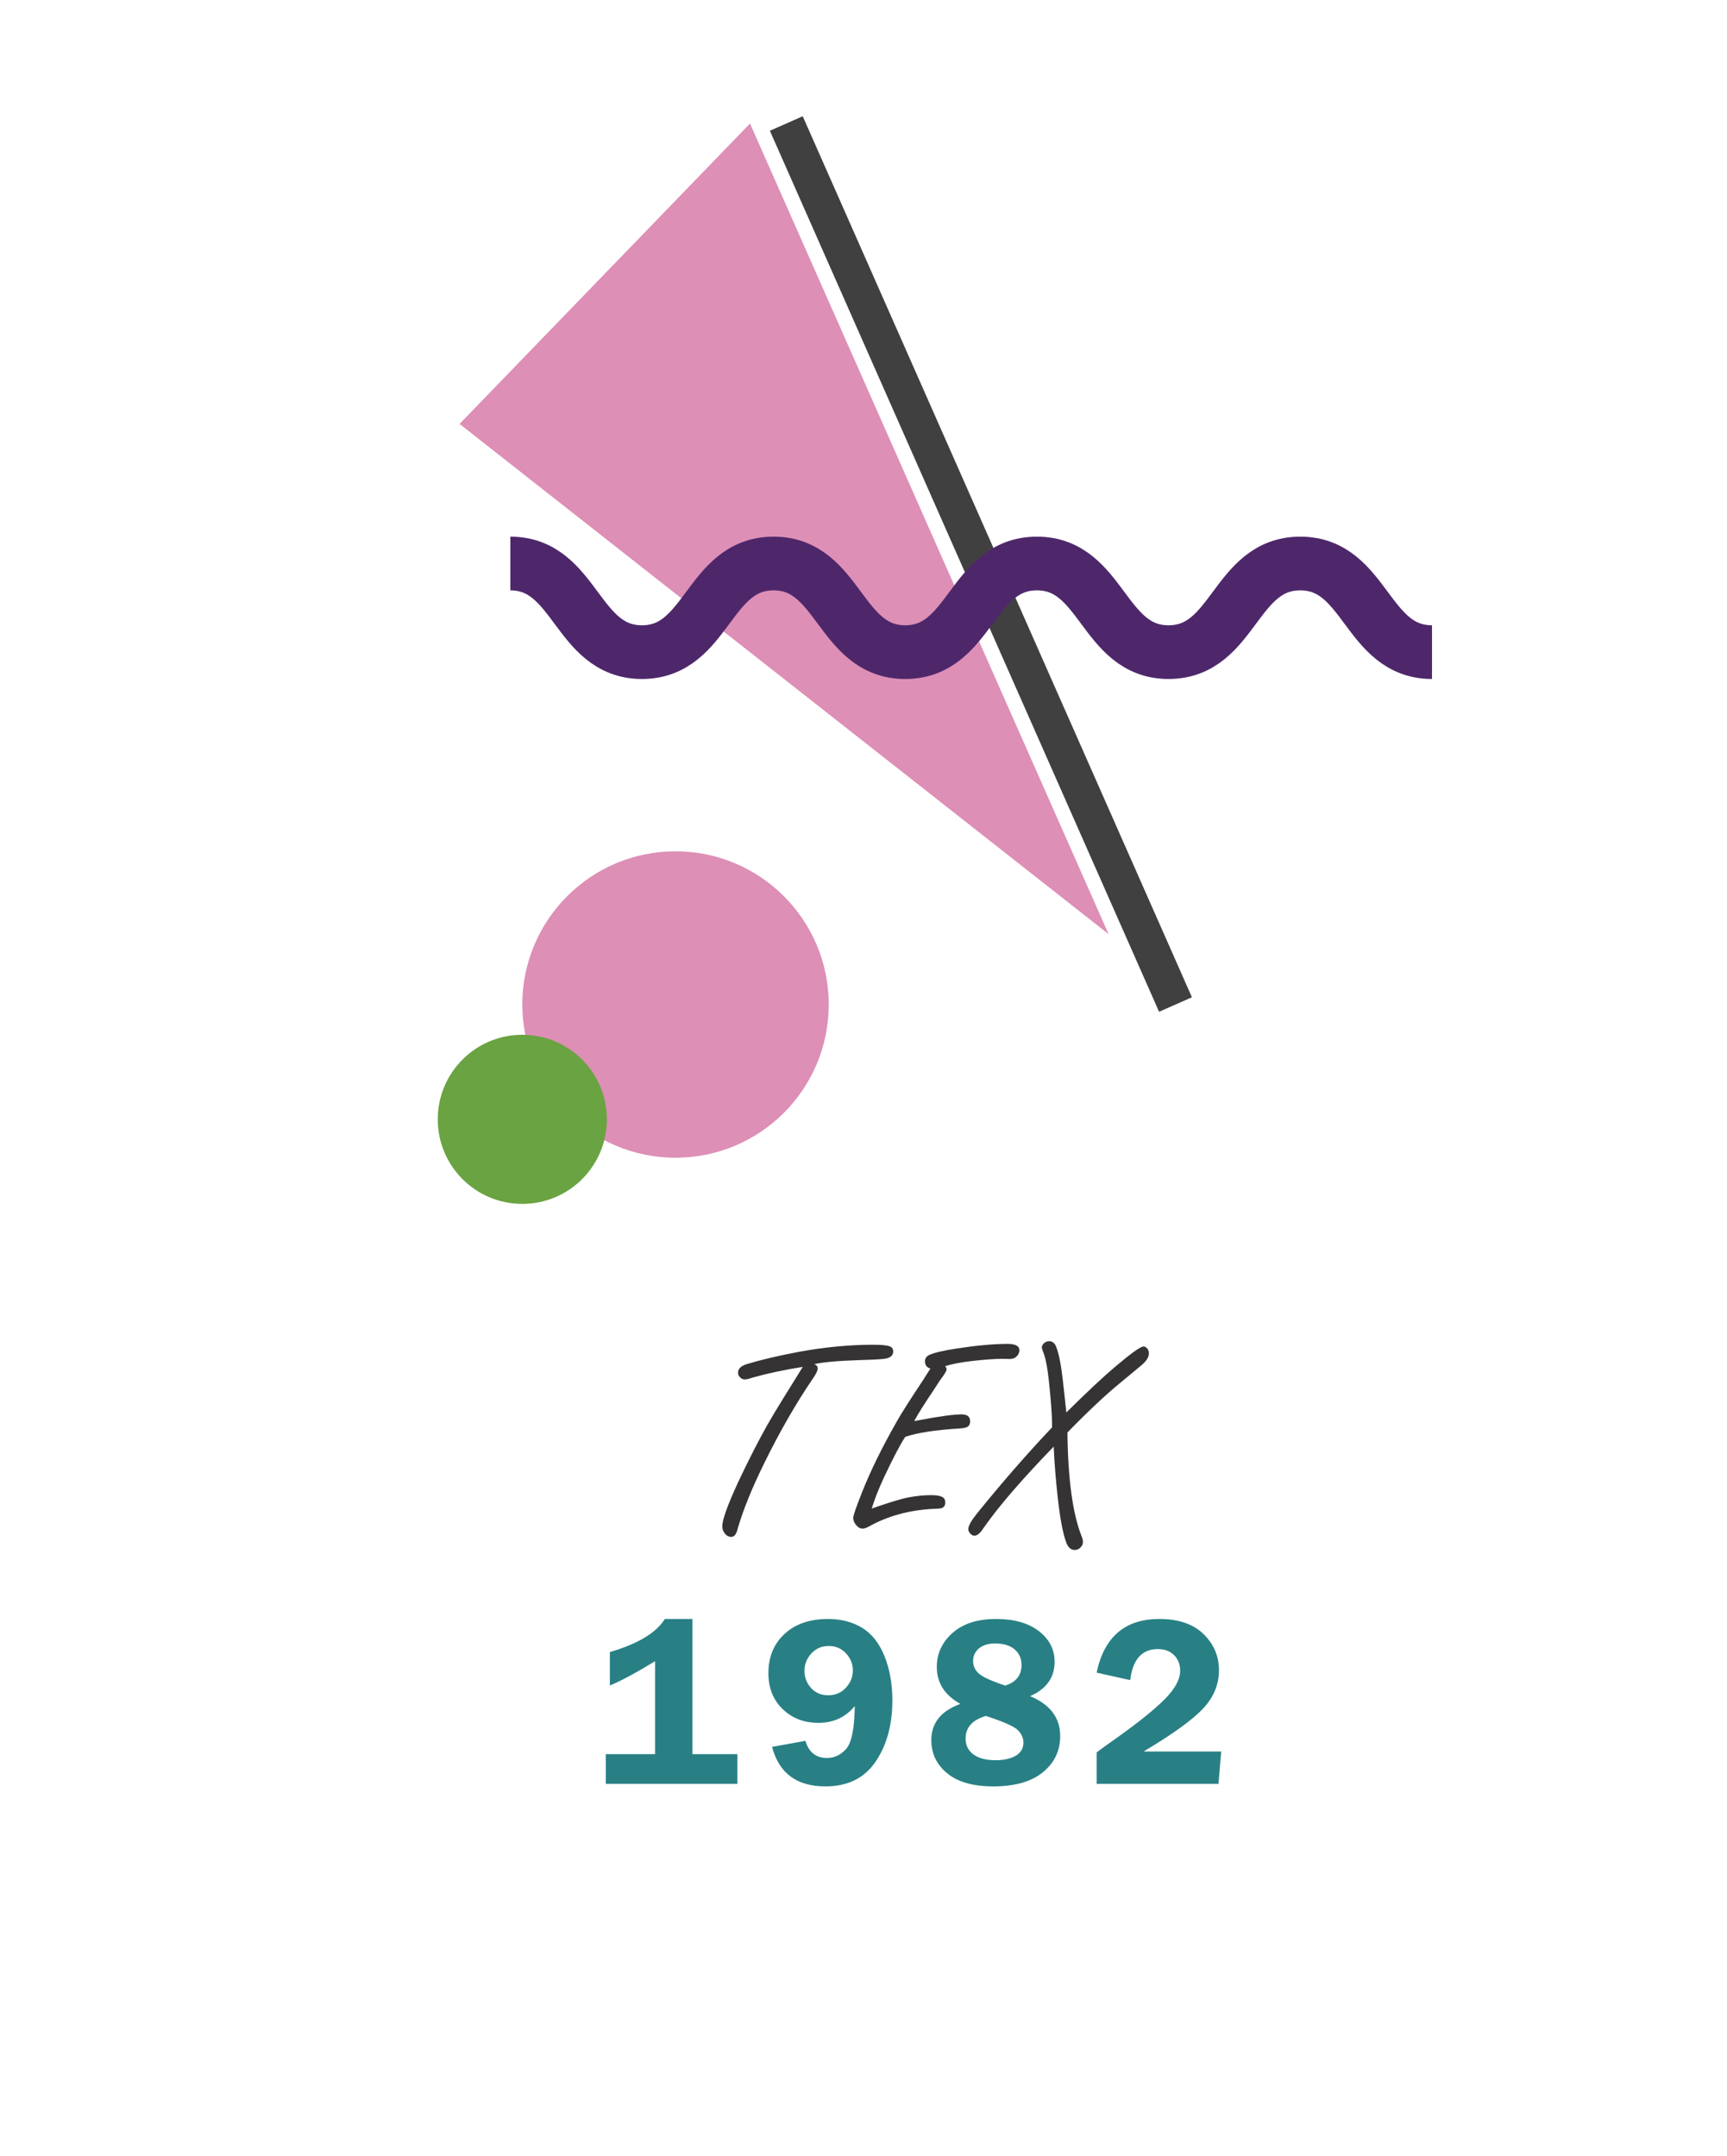
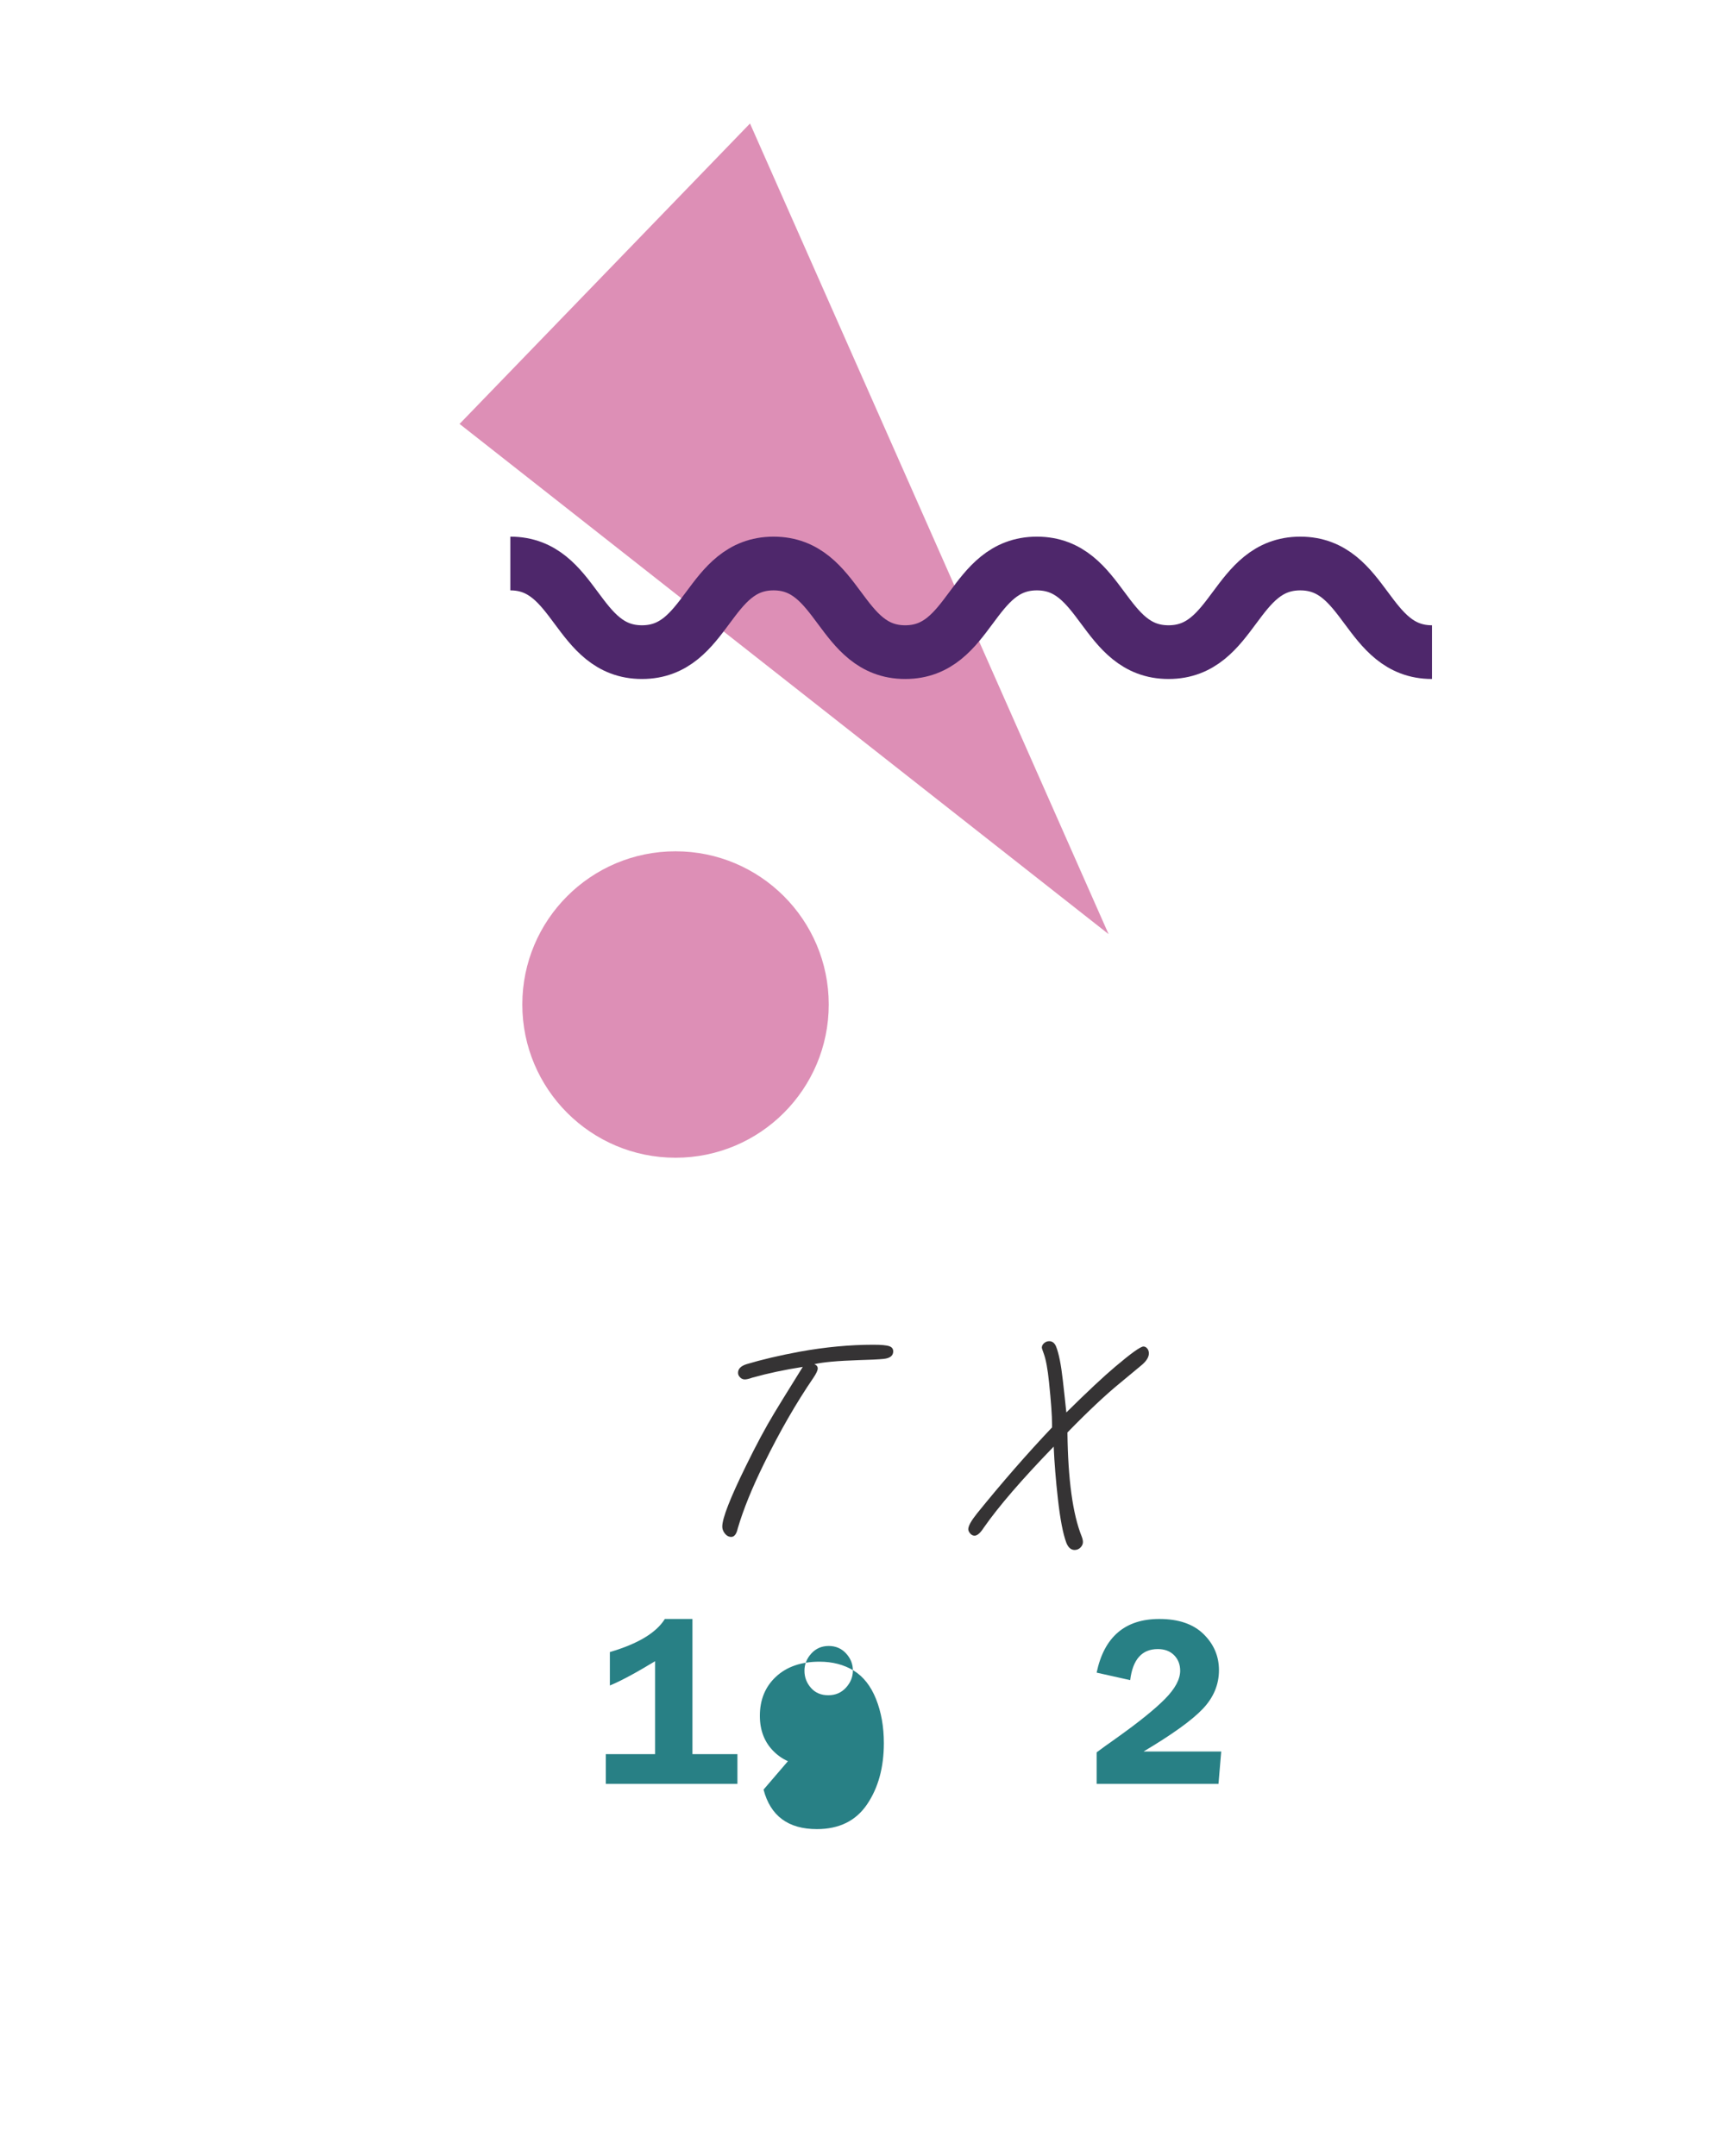
<svg xmlns="http://www.w3.org/2000/svg" version="1.1" id="Layer_1" x="0px" y="0px" viewBox="0 0 148.823 185.783" enable-background="new 0 0 148.823 185.783" xml:space="preserve">
-   <rect fill="#FFFFFF" width="148.823" height="185.783" />
  <g>
    <polygon fill="#DD8FB6" points="39.603,36.531 39.603,36.531 64.631,10.643 95.532,80.498  " />
-     <line fill="none" stroke="#404041" stroke-width="3.095" stroke-miterlimit="10" x1="67.759" y1="10.643" x2="101.298" y2="86.563" />
    <g>
      <path fill="none" stroke="#4E276B" stroke-width="4.629" stroke-miterlimit="10" d="M43.977,48.56    c5.672,0,5.672,7.637,11.344,7.637c5.67,0,5.67-7.637,11.341-7.637c5.672,0,5.672,7.637,11.344,7.637    c5.674,0,5.674-7.637,11.348-7.637c5.672,0,5.672,7.637,11.344,7.637c5.676,0,5.676-7.637,11.352-7.637    c5.676,0,5.676,7.637,11.352,7.637" />
    </g>
  </g>
  <g>
    <circle fill="#DD8FB6" cx="58.213" cy="86.563" r="13.203" />
-     <circle fill="#6AA342" cx="45.01" cy="96.457" r="7.287" />
  </g>
  <g>
    <g>
      <path fill="#353334" d="M69.178,117.792c-1.562,0.242-3.012,0.551-4.348,0.926c-0.281,0.102-0.5,0.152-0.656,0.152    c-0.18,0-0.332-0.082-0.457-0.246c-0.078-0.094-0.117-0.203-0.117-0.328c0-0.336,0.242-0.582,0.727-0.738    c1.297-0.391,2.824-0.75,4.582-1.078c2.203-0.398,4.32-0.598,6.352-0.598c0.688,0,1.148,0.043,1.383,0.129    c0.219,0.078,0.328,0.227,0.328,0.445c0,0.367-0.27,0.582-0.809,0.645c-0.469,0.047-1.176,0.082-2.121,0.105    c-1.883,0.062-3.172,0.18-3.867,0.352c0.195,0.078,0.293,0.199,0.293,0.363c0,0.172-0.125,0.441-0.375,0.809    c-1.484,2.172-2.902,4.637-4.254,7.395c-1.031,2.094-1.785,3.953-2.262,5.578c-0.109,0.492-0.297,0.738-0.562,0.738    c-0.242,0-0.445-0.125-0.609-0.375c-0.109-0.164-0.164-0.336-0.164-0.516c0-0.719,0.684-2.469,2.051-5.25    c0.875-1.789,1.684-3.297,2.426-4.523c0.297-0.5,1.012-1.66,2.145-3.48L69.178,117.792z" />
-       <path fill="#353334" d="M78.785,122.456l0.469-0.082c1.727-0.328,2.93-0.492,3.609-0.492c0.492,0,0.738,0.199,0.738,0.598    c0,0.25-0.098,0.418-0.293,0.504c-0.133,0.062-0.359,0.102-0.68,0.117c-2.023,0.125-3.562,0.363-4.617,0.715    c-0.414,0.617-1.02,1.77-1.816,3.457c-0.461,0.984-0.82,1.895-1.078,2.73c0.18-0.062,0.355-0.125,0.527-0.188    c1.156-0.391,2.008-0.645,2.555-0.762c0.727-0.141,1.41-0.211,2.051-0.211c0.422,0,0.734,0.051,0.938,0.152    c0.18,0.086,0.27,0.25,0.27,0.492s-0.109,0.402-0.328,0.48c-0.102,0.031-0.344,0.051-0.727,0.059    c-2.07,0.109-3.914,0.617-5.531,1.523c-0.211,0.117-0.391,0.176-0.539,0.176c-0.219,0-0.414-0.113-0.586-0.34    c-0.148-0.188-0.223-0.379-0.223-0.574s0.246-0.914,0.738-2.156c0.742-1.883,1.754-3.945,3.035-6.188    c0.383-0.68,1.109-1.824,2.18-3.434c0.242-0.375,0.477-0.742,0.703-1.102c-0.312-0.078-0.469-0.285-0.469-0.621    c0-0.25,0.125-0.434,0.375-0.551c0.406-0.188,1.188-0.371,2.344-0.551c1.727-0.266,3.191-0.398,4.395-0.398    c0.68,0,1.02,0.18,1.02,0.539c0,0.25-0.117,0.461-0.352,0.633c-0.117,0.086-0.305,0.129-0.562,0.129    c-0.016,0-0.105-0.004-0.27-0.012c-0.117,0-0.246,0-0.387,0c-0.562,0-1.375,0.059-2.438,0.176    c-0.922,0.102-1.715,0.25-2.379,0.445c0.078,0.117,0.117,0.211,0.117,0.281c0,0.133-0.184,0.438-0.551,0.914l-0.562,0.867    C79.656,120.971,79.097,121.862,78.785,122.456z" />
      <path fill="#353334" d="M90.659,123.006c0-0.117,0-0.219,0-0.305c0-0.711-0.086-1.902-0.258-3.574    c-0.117-1.148-0.27-1.977-0.457-2.484c-0.109-0.289-0.164-0.461-0.164-0.516c0-0.148,0.07-0.281,0.211-0.398    c0.125-0.102,0.266-0.152,0.422-0.152c0.273,0,0.473,0.156,0.598,0.469c0.234,0.594,0.426,1.551,0.574,2.871    c0.094,0.805,0.195,1.738,0.305,2.801c1.82-1.797,3.227-3.113,4.219-3.949c1.367-1.156,2.176-1.734,2.426-1.734    c0.148,0,0.273,0.078,0.375,0.234c0.062,0.109,0.094,0.227,0.094,0.352c0,0.312-0.191,0.637-0.574,0.973    c-0.211,0.172-0.832,0.688-1.863,1.547c-1.266,1.031-2.793,2.465-4.582,4.301c0.047,4.055,0.457,7.043,1.23,8.965    c0.07,0.18,0.105,0.34,0.105,0.48c0,0.164-0.066,0.316-0.199,0.457c-0.141,0.148-0.312,0.223-0.516,0.223    c-0.312,0-0.551-0.207-0.715-0.621c-0.289-0.773-0.531-2.035-0.727-3.785c-0.18-1.594-0.301-3.094-0.363-4.5    c-2.734,2.82-4.742,5.148-6.023,6.984c-0.297,0.461-0.562,0.691-0.797,0.691c-0.156,0-0.293-0.078-0.41-0.234    c-0.086-0.109-0.129-0.219-0.129-0.328c0-0.273,0.246-0.719,0.738-1.336C86.366,127.733,88.527,125.256,90.659,123.006z" />
    </g>
  </g>
  <g>
    <g>
      <path fill="#288085" d="M52.555,145.245v-2.881c2.42-0.711,3.999-1.661,4.737-2.851h2.379v11.648h3.876v2.563H52.207v-2.563h4.245    v-8.009C54.784,144.166,53.485,144.863,52.555,145.245z" />
-       <path fill="#288085" d="M69.405,150.013c0.288,0.984,0.908,1.477,1.86,1.477c0.644,0,1.198-0.263,1.66-0.79    c0.462-0.525,0.708-1.753,0.735-3.681c-0.8,0.964-1.842,1.446-3.127,1.446c-1.244,0-2.275-0.396-3.092-1.189    s-1.225-1.826-1.225-3.098c0-1.387,0.463-2.512,1.389-3.373s2.176-1.292,3.748-1.292c1.128,0,2.11,0.257,2.948,0.769    c0.837,0.514,1.479,1.332,1.928,2.456c0.447,1.125,0.671,2.388,0.671,3.789c0,2.099-0.482,3.859-1.446,5.28    c-0.964,1.423-2.406,2.133-4.327,2.133c-2.468,0-3.999-1.134-4.594-3.404L69.405,150.013z M71.415,141.84    c-0.608,0-1.109,0.218-1.502,0.651c-0.394,0.435-0.59,0.929-0.59,1.481c0,0.562,0.186,1.054,0.559,1.477    c0.373,0.425,0.87,0.637,1.492,0.637s1.131-0.219,1.528-0.656s0.595-0.93,0.595-1.477c0-0.555-0.197-1.045-0.589-1.472    C72.514,142.054,72.017,141.84,71.415,141.84z" />
-       <path fill="#288085" d="M88.767,146.163c1.729,0.719,2.594,1.868,2.594,3.448c0,1.258-0.496,2.295-1.487,3.108    c-0.991,0.814-2.42,1.221-4.286,1.221c-1.723,0-3.042-0.374-3.958-1.123s-1.374-1.705-1.374-2.868    c0-1.471,0.834-2.511,2.502-3.119c-1.354-0.752-2.03-1.813-2.03-3.187c0-1.142,0.449-2.114,1.348-2.921    c0.899-0.806,2.155-1.209,3.769-1.209c1.545,0,2.77,0.349,3.676,1.045c0.906,0.697,1.359,1.578,1.359,2.644    C90.88,144.561,90.175,145.548,88.767,146.163z M84.957,147.87c-1.165,0.342-1.748,0.991-1.748,1.948    c0,0.581,0.226,1.038,0.677,1.369c0.451,0.332,1.087,0.497,1.907,0.497c0.711,0,1.289-0.128,1.733-0.385s0.667-0.635,0.667-1.135    c0-0.391-0.159-0.746-0.475-1.068C87.401,148.775,86.481,148.366,84.957,147.87z M86.616,145.251    c0.942-0.286,1.413-0.881,1.413-1.781c0-0.547-0.197-0.99-0.589-1.332c-0.394-0.341-0.956-0.512-1.687-0.512    c-0.595,0-1.06,0.142-1.395,0.425c-0.335,0.284-0.502,0.647-0.502,1.092c0,0.416,0.164,0.773,0.492,1.07    S85.432,144.856,86.616,145.251z" />
+       <path fill="#288085" d="M69.405,150.013c0.288,0.984,0.908,1.477,1.86,1.477c0.644,0,1.198-0.263,1.66-0.79    c-0.8,0.964-1.842,1.446-3.127,1.446c-1.244,0-2.275-0.396-3.092-1.189    s-1.225-1.826-1.225-3.098c0-1.387,0.463-2.512,1.389-3.373s2.176-1.292,3.748-1.292c1.128,0,2.11,0.257,2.948,0.769    c0.837,0.514,1.479,1.332,1.928,2.456c0.447,1.125,0.671,2.388,0.671,3.789c0,2.099-0.482,3.859-1.446,5.28    c-0.964,1.423-2.406,2.133-4.327,2.133c-2.468,0-3.999-1.134-4.594-3.404L69.405,150.013z M71.415,141.84    c-0.608,0-1.109,0.218-1.502,0.651c-0.394,0.435-0.59,0.929-0.59,1.481c0,0.562,0.186,1.054,0.559,1.477    c0.373,0.425,0.87,0.637,1.492,0.637s1.131-0.219,1.528-0.656s0.595-0.93,0.595-1.477c0-0.555-0.197-1.045-0.589-1.472    C72.514,142.054,72.017,141.84,71.415,141.84z" />
      <path fill="#288085" d="M105.238,150.936l-0.236,2.789h-10.5v-2.717c0.342-0.26,0.906-0.667,1.692-1.221    c1.921-1.367,3.319-2.493,4.194-3.379c0.875-0.885,1.312-1.697,1.312-2.436c0-0.539-0.174-0.985-0.523-1.338    c-0.349-0.352-0.817-0.527-1.405-0.527c-1.367,0-2.16,0.892-2.379,2.676l-2.892-0.646c0.649-3.082,2.451-4.624,5.404-4.624    c1.654,0,2.924,0.435,3.81,1.302c0.885,0.869,1.328,1.904,1.328,3.107c0,1.244-0.463,2.355-1.389,3.332    c-0.927,0.979-2.63,2.205-5.112,3.682H105.238z" />
    </g>
  </g>
  <g>
</g>
  <g>
</g>
  <g>
</g>
  <g>
</g>
  <g>
</g>
  <g>
</g>
  <g>
</g>
  <g>
</g>
  <g>
</g>
  <g>
</g>
  <g>
</g>
  <g>
</g>
  <g>
</g>
  <g>
</g>
  <g>
</g>
</svg>